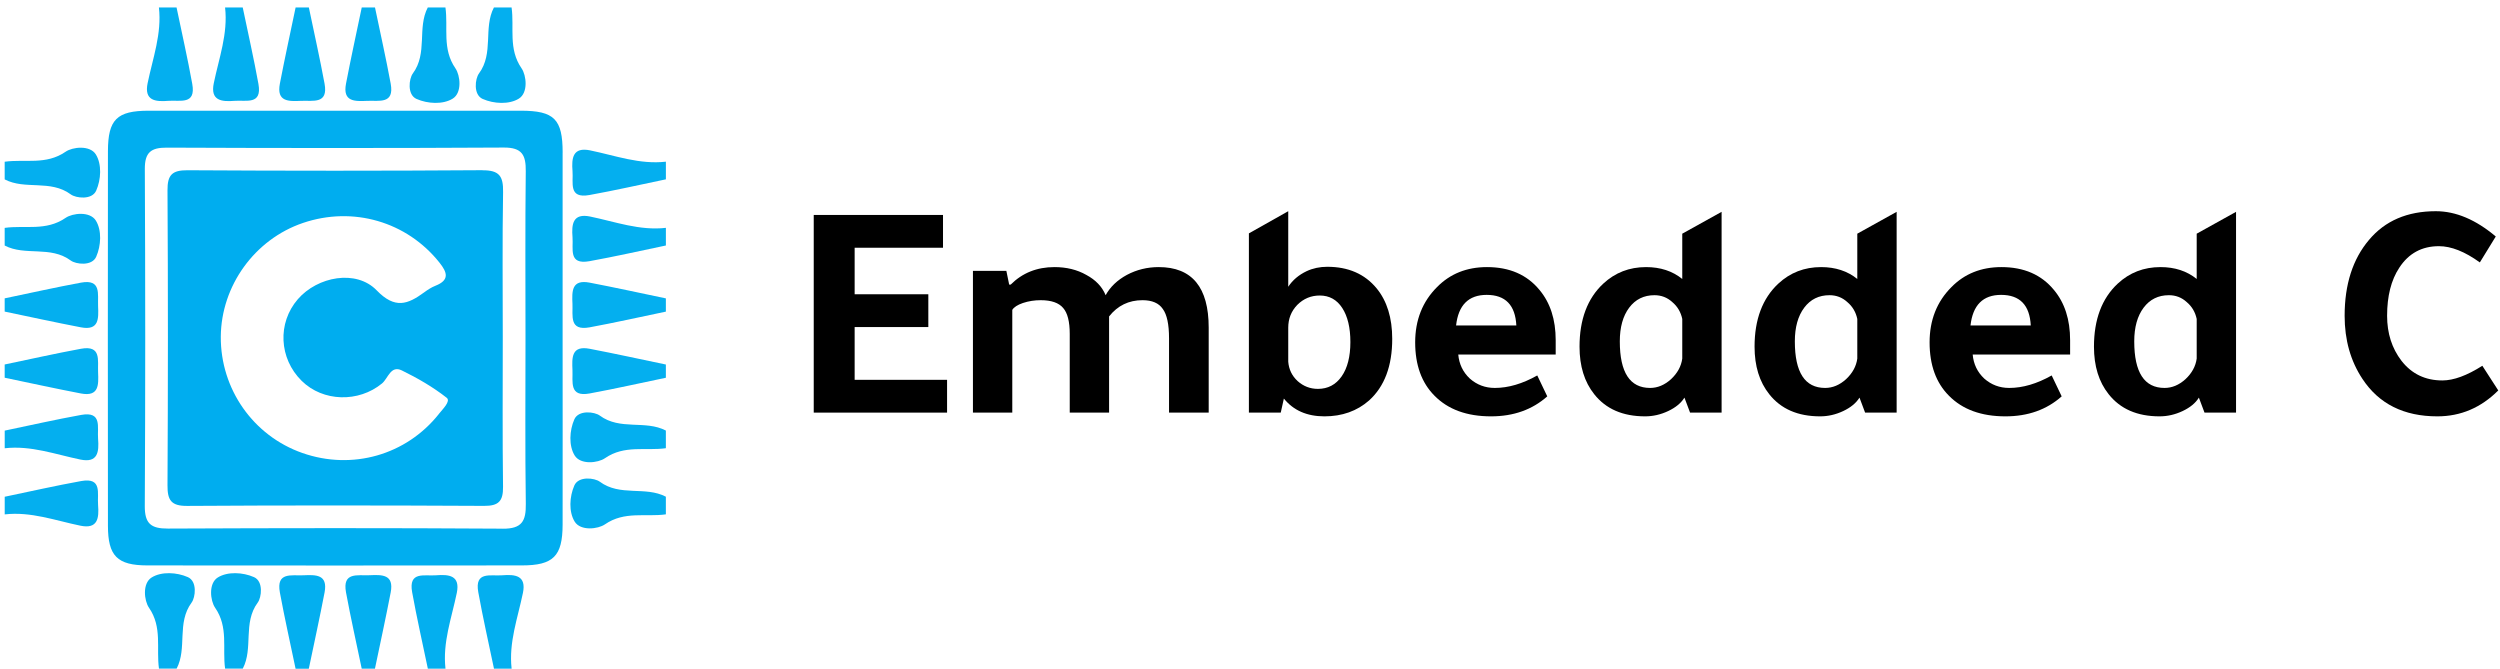
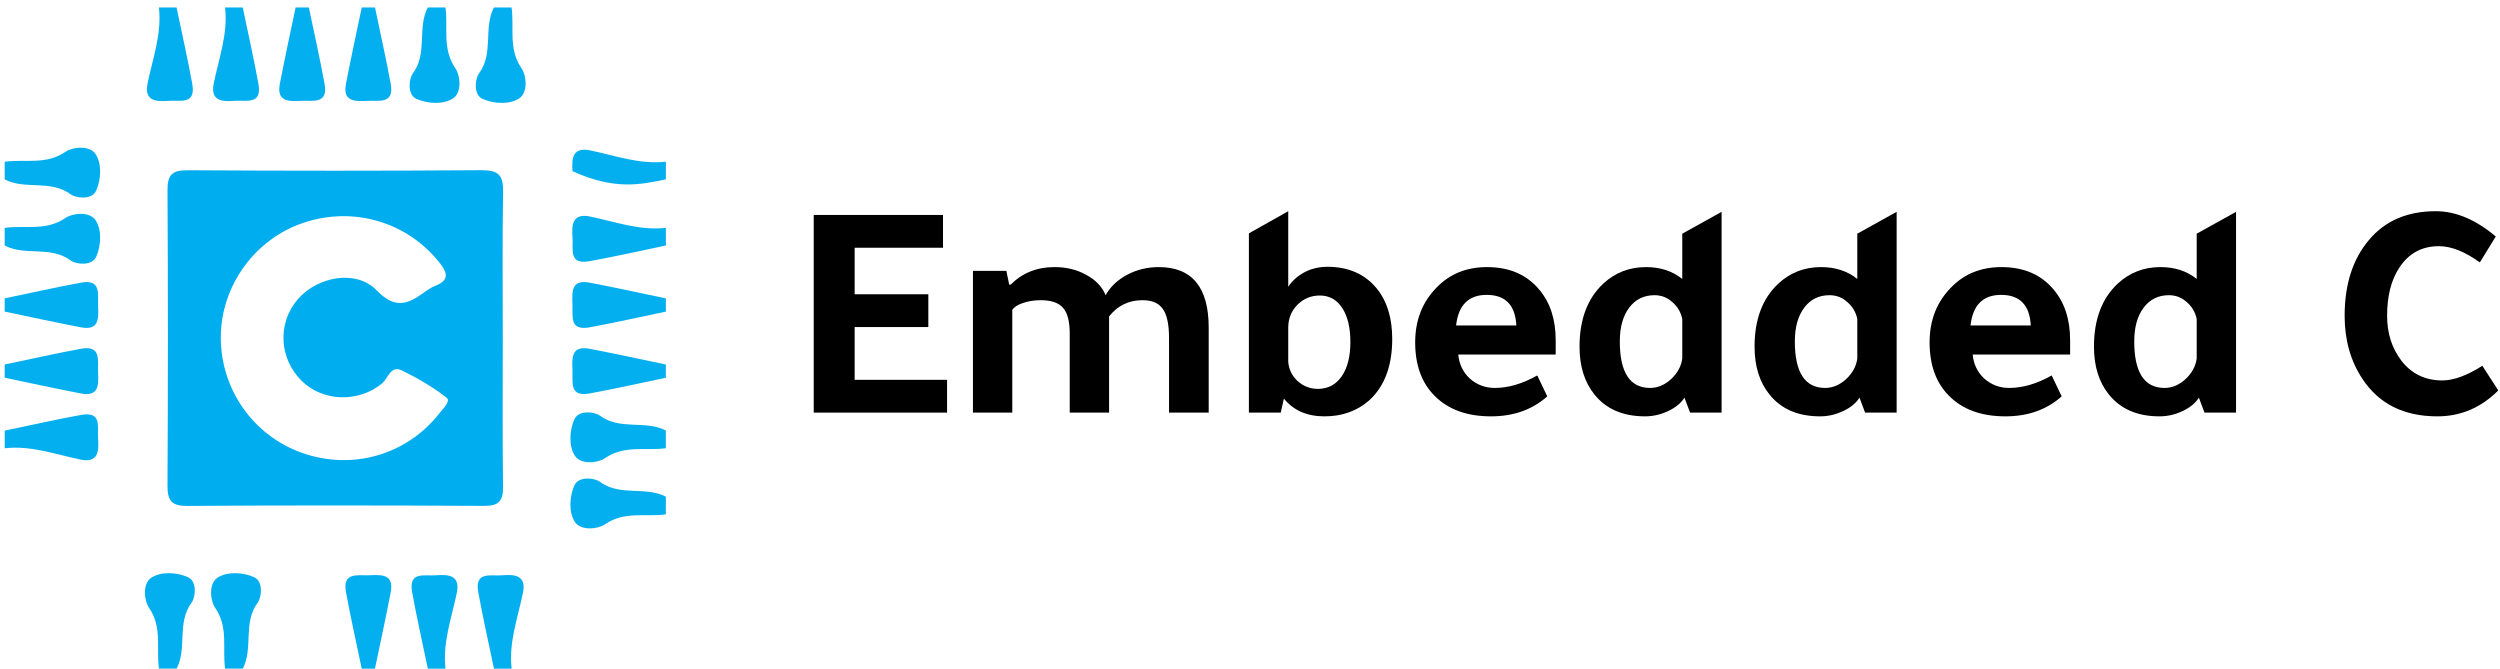
<svg xmlns="http://www.w3.org/2000/svg" width="314" height="84" viewBox="0 0 314 84" fill="none">
  <path d="M313.782 49.039C311.612 51.209 309.063 52.294 306.134 52.294C301.925 52.294 298.787 50.725 296.722 47.588C295.231 45.339 294.486 42.699 294.486 39.666C294.486 35.718 295.506 32.541 297.545 30.136C299.559 27.73 302.356 26.527 305.938 26.527C308.448 26.527 310.958 27.586 313.468 29.704L311.468 32.959C309.586 31.6 307.873 30.92 306.33 30.92C304.186 30.92 302.526 31.822 301.35 33.626C300.33 35.169 299.82 37.182 299.82 39.666C299.82 41.862 300.421 43.745 301.624 45.313C302.905 46.96 304.618 47.784 306.762 47.784C308.174 47.784 309.847 47.17 311.782 45.941L313.782 49.039Z" fill="black" />
  <path d="M276.885 51.823L276.18 49.941C275.761 50.621 275.081 51.183 274.14 51.627C273.199 52.072 272.231 52.294 271.238 52.294C268.44 52.294 266.309 51.366 264.845 49.509C263.616 47.967 263.002 45.98 263.002 43.548C263.002 40.123 263.996 37.482 265.983 35.626C267.473 34.24 269.264 33.547 271.356 33.547C273.16 33.547 274.676 34.044 275.905 35.038V29.351L280.847 26.605V51.823H276.885ZM275.905 45.038V40.058C275.722 39.195 275.304 38.489 274.65 37.94C274.022 37.364 273.277 37.077 272.414 37.077C271.081 37.077 270.022 37.6 269.238 38.646C268.453 39.691 268.061 41.103 268.061 42.881C268.061 46.777 269.329 48.725 271.865 48.725C272.807 48.725 273.683 48.359 274.493 47.627C275.304 46.869 275.774 46.006 275.905 45.038Z" fill="black" />
  <path d="M260.006 44.528H247.77C247.874 45.731 248.358 46.737 249.221 47.548C250.11 48.332 251.156 48.725 252.358 48.725C254.058 48.725 255.836 48.202 257.692 47.156L258.947 49.783C257.065 51.457 254.711 52.294 251.888 52.294C248.855 52.294 246.488 51.431 244.789 49.705C243.168 48.084 242.357 45.849 242.357 42.999C242.357 40.201 243.273 37.887 245.103 36.057C246.75 34.383 248.842 33.547 251.378 33.547C254.202 33.547 256.398 34.501 257.967 36.41C259.326 38.031 260.006 40.136 260.006 42.724V44.528ZM247.495 40.881H255.064C254.934 38.319 253.692 37.037 251.339 37.037C249.064 37.037 247.783 38.319 247.495 40.881Z" fill="black" />
  <path d="M234.257 51.823L233.551 49.941C233.132 50.621 232.452 51.183 231.511 51.627C230.57 52.072 229.603 52.294 228.609 52.294C225.811 52.294 223.681 51.366 222.216 49.509C220.987 47.967 220.373 45.98 220.373 43.548C220.373 40.123 221.367 37.482 223.354 35.626C224.844 34.24 226.635 33.547 228.727 33.547C230.531 33.547 232.047 34.044 233.276 35.038V29.351L238.218 26.605V51.823H234.257ZM233.276 45.038V40.058C233.093 39.195 232.675 38.489 232.021 37.94C231.394 37.364 230.648 37.077 229.786 37.077C228.452 37.077 227.393 37.6 226.609 38.646C225.824 39.691 225.432 41.103 225.432 42.881C225.432 46.777 226.7 48.725 229.237 48.725C230.178 48.725 231.054 48.359 231.864 47.627C232.675 46.869 233.145 46.006 233.276 45.038Z" fill="black" />
  <path d="M212.272 51.823L211.566 49.941C211.148 50.621 210.468 51.183 209.527 51.627C208.586 52.072 207.618 52.294 206.625 52.294C203.827 52.294 201.696 51.366 200.232 49.509C199.003 47.967 198.389 45.98 198.389 43.548C198.389 40.123 199.382 37.482 201.369 35.626C202.86 34.24 204.651 33.547 206.742 33.547C208.546 33.547 210.063 34.044 211.292 35.038V29.351L216.233 26.605V51.823H212.272ZM211.292 45.038V40.058C211.109 39.195 210.69 38.489 210.037 37.94C209.409 37.364 208.664 37.077 207.801 37.077C206.468 37.077 205.409 37.6 204.624 38.646C203.84 39.691 203.448 41.103 203.448 42.881C203.448 46.777 204.716 48.725 207.252 48.725C208.193 48.725 209.069 48.359 209.88 47.627C210.69 46.869 211.161 46.006 211.292 45.038Z" fill="black" />
  <path d="M195.395 44.528H183.158C183.263 45.731 183.747 46.737 184.609 47.548C185.498 48.332 186.544 48.725 187.747 48.725C189.446 48.725 191.224 48.202 193.081 47.156L194.336 49.783C192.453 51.457 190.1 52.294 187.276 52.294C184.243 52.294 181.877 51.431 180.178 49.705C178.557 48.084 177.746 45.849 177.746 42.999C177.746 40.201 178.661 37.887 180.491 36.057C182.139 34.383 184.23 33.547 186.766 33.547C189.59 33.547 191.786 34.501 193.355 36.41C194.715 38.031 195.395 40.136 195.395 42.724V44.528ZM182.884 40.881H190.453C190.322 38.319 189.08 37.037 186.727 37.037C184.453 37.037 183.171 38.319 182.884 40.881Z" fill="black" />
  <path d="M160.862 51.824H156.861V29.312L161.803 26.527V36.018C162.352 35.182 163.123 34.528 164.117 34.057C164.901 33.691 165.764 33.508 166.705 33.508C169.346 33.508 171.412 34.41 172.902 36.214C174.209 37.809 174.863 39.927 174.863 42.568C174.863 45.967 173.895 48.542 171.961 50.294C170.444 51.627 168.575 52.294 166.352 52.294C164.156 52.294 162.457 51.549 161.254 50.059L160.862 51.824ZM161.803 41.156V45.431C161.881 46.398 162.274 47.209 162.979 47.862C163.712 48.516 164.561 48.843 165.529 48.843C166.784 48.843 167.777 48.32 168.509 47.274C169.241 46.228 169.608 44.79 169.608 42.96C169.608 41.156 169.268 39.731 168.588 38.685C167.908 37.639 166.967 37.117 165.764 37.117C164.666 37.117 163.725 37.509 162.94 38.293C162.182 39.077 161.803 40.032 161.803 41.156Z" fill="black" />
  <path d="M126.947 35.743C128.411 34.279 130.241 33.547 132.437 33.547C133.954 33.547 135.287 33.874 136.438 34.527C137.614 35.155 138.425 36.005 138.869 37.077C139.444 36.031 140.333 35.181 141.536 34.527C142.765 33.874 144.098 33.547 145.536 33.547C149.72 33.547 151.812 36.083 151.812 41.155V51.823H146.831V42.489C146.831 40.737 146.569 39.508 146.046 38.802C145.55 38.07 144.7 37.704 143.497 37.704C141.771 37.704 140.373 38.384 139.301 39.743V51.823H134.359V41.94C134.359 40.397 134.085 39.312 133.535 38.685C132.986 38.031 132.045 37.704 130.712 37.704C129.927 37.704 129.182 37.822 128.476 38.057C127.796 38.292 127.352 38.58 127.143 38.92V51.823H122.201V34.017H126.398L126.751 35.743H126.947Z" fill="black" />
  <path d="M102.205 26.998H118.442V31.116H107.343V36.96H116.598V41.078H107.343V47.706H118.952V51.824H102.205V26.998Z" fill="black" />
  <path d="M18.541 10.443C18.087 12.643 19.505 12.799 21.157 12.665C22.603 12.549 24.626 13.214 24.149 10.549C23.567 7.329 22.841 4.137 22.176 0.939H19.96C20.336 4.237 19.189 7.301 18.541 10.449V10.443Z" fill="#04AFEF" />
  <path d="M26.852 10.443C26.397 12.643 27.816 12.799 29.467 12.665C30.913 12.549 32.936 13.214 32.46 10.549C31.878 7.329 31.152 4.137 30.487 0.939H28.27C28.647 4.237 27.5 7.301 26.852 10.449V10.443Z" fill="#04AFEF" />
  <path d="M52.334 12.434C53.703 13.038 55.632 13.155 56.867 12.384C58.059 11.642 57.809 9.464 57.205 8.588C55.504 6.128 56.307 3.479 55.947 0.936H53.731C52.379 3.512 53.742 6.677 51.846 9.237C51.376 9.874 51.104 11.897 52.329 12.434H52.334Z" fill="#04AFEF" />
  <path d="M60.641 12.434C62.01 13.038 63.938 13.155 65.174 12.384C66.365 11.642 66.116 9.464 65.512 8.588C63.811 6.128 64.614 3.479 64.254 0.936H62.037C60.685 3.512 62.048 6.677 60.153 9.237C59.682 9.874 59.411 11.897 60.635 12.434H60.641Z" fill="#04AFEF" />
  <path d="M12.087 23.928C12.691 22.56 12.807 20.631 12.037 19.395C11.294 18.204 9.116 18.453 8.241 19.057C5.78 20.759 3.131 19.955 0.588 20.315V22.532C3.165 23.884 6.329 22.521 8.889 24.416C9.526 24.887 11.549 25.159 12.087 23.934V23.928Z" fill="#04AFEF" />
-   <path d="M74.132 18.889C71.932 18.434 71.776 19.853 71.909 21.504C72.026 22.951 71.361 24.973 74.026 24.497C77.246 23.915 80.438 23.189 83.636 22.524V20.307C80.338 20.684 77.274 19.537 74.126 18.889H74.132Z" fill="#04AFEF" />
+   <path d="M74.132 18.889C71.932 18.434 71.776 19.853 71.909 21.504C77.246 23.915 80.438 23.189 83.636 22.524V20.307C80.338 20.684 77.274 19.537 74.126 18.889H74.132Z" fill="#04AFEF" />
  <path d="M12.087 32.235C12.691 30.866 12.807 28.938 12.037 27.702C11.294 26.511 9.116 26.76 8.241 27.364C5.78 29.065 3.131 28.262 0.588 28.622V30.839C3.165 32.191 6.329 30.828 8.889 32.723C9.526 33.194 11.549 33.465 12.087 32.241V32.235Z" fill="#04AFEF" />
  <path d="M74.132 27.199C71.932 26.745 71.776 28.163 71.909 29.815C72.026 31.261 71.361 33.284 74.026 32.807C77.246 32.225 80.438 31.499 83.636 30.834V28.618C80.338 28.995 77.274 27.848 74.126 27.199H74.132Z" fill="#04AFEF" />
  <path d="M10.096 57.72C12.296 58.175 12.451 56.756 12.318 55.105C12.201 53.658 12.866 51.636 10.201 52.112C6.981 52.694 3.789 53.42 0.592 54.085V56.302C3.889 55.925 6.954 57.072 10.101 57.72H10.096Z" fill="#04AFEF" />
  <path d="M72.133 52.682C71.529 54.051 71.413 55.979 72.183 57.215C72.926 58.406 75.104 58.157 75.979 57.553C78.44 55.852 81.088 56.655 83.632 56.295V54.078C81.055 52.726 77.891 54.089 75.331 52.194C74.694 51.723 72.671 51.452 72.133 52.676V52.682Z" fill="#04AFEF" />
-   <path d="M10.096 66.027C12.296 66.481 12.451 65.063 12.318 63.411C12.201 61.965 12.866 59.942 10.201 60.419C6.981 61.001 3.789 61.727 0.592 62.392V64.608C3.889 64.231 6.954 65.379 10.101 66.027H10.096Z" fill="#04AFEF" />
  <path d="M72.133 60.989C71.529 62.357 71.413 64.286 72.183 65.522C72.926 66.713 75.104 66.464 75.979 65.86C78.44 64.158 81.088 64.962 83.632 64.602V62.385C81.055 61.033 77.891 62.396 75.331 60.501C74.694 60.03 72.671 59.758 72.133 60.983V60.989Z" fill="#04AFEF" />
  <path d="M23.581 72.481C22.212 71.877 20.284 71.761 19.048 72.531C17.856 73.273 18.106 75.451 18.71 76.327C20.411 78.787 19.608 81.436 19.968 83.98H22.184C23.537 81.403 22.173 78.239 24.069 75.678C24.54 75.041 24.811 73.019 23.586 72.481H23.581Z" fill="#04AFEF" />
  <path d="M31.887 72.481C30.519 71.877 28.59 71.761 27.355 72.531C26.163 73.273 26.412 75.451 27.016 76.327C28.718 78.787 27.914 81.436 28.274 83.98H30.491C31.843 81.403 30.48 78.239 32.375 75.678C32.846 75.041 33.118 73.019 31.893 72.481H31.887Z" fill="#04AFEF" />
  <path d="M57.373 74.479C57.827 72.279 56.408 72.124 54.757 72.257C53.311 72.374 51.288 71.709 51.764 74.374C52.346 77.594 53.072 80.786 53.737 83.983H55.954C55.577 80.686 56.724 77.621 57.373 74.474V74.479Z" fill="#04AFEF" />
  <path d="M65.679 74.479C66.134 72.279 64.715 72.124 63.064 72.257C61.617 72.374 59.594 71.709 60.071 74.374C60.653 77.594 61.379 80.786 62.044 83.983H64.26C63.884 80.686 65.031 77.621 65.679 74.474V74.479Z" fill="#04AFEF" />
  <path d="M37.822 12.667C39.313 12.601 41.242 13.116 40.765 10.511C40.172 7.308 39.457 4.128 38.792 0.936H37.13C36.465 4.128 35.766 7.308 35.151 10.511C34.714 12.806 36.265 12.734 37.822 12.667Z" fill="#04AFEF" />
  <path d="M46.129 12.667C47.62 12.601 49.548 13.116 49.072 10.511C48.479 7.308 47.764 4.128 47.099 0.936H45.436C44.771 4.128 44.073 7.308 43.458 10.511C43.02 12.806 44.572 12.734 46.129 12.667Z" fill="#04AFEF" />
  <path d="M12.319 38.442C12.253 36.952 12.768 35.023 10.164 35.5C6.961 36.093 3.78 36.807 0.588 37.472V39.135C3.78 39.8 6.961 40.498 10.164 41.113C12.458 41.551 12.386 39.999 12.319 38.442Z" fill="#04AFEF" />
  <path d="M71.902 38.17C71.968 39.661 71.453 41.589 74.057 41.113C77.26 40.52 80.441 39.805 83.633 39.14V37.477C80.441 36.812 77.26 36.114 74.057 35.499C71.763 35.061 71.835 36.613 71.902 38.17Z" fill="#04AFEF" />
  <path d="M12.319 46.749C12.253 45.258 12.768 43.33 10.164 43.806C6.961 44.399 3.78 45.114 0.588 45.779V47.442C3.78 48.107 6.961 48.805 10.164 49.42C12.458 49.858 12.386 48.306 12.319 46.749Z" fill="#04AFEF" />
  <path d="M71.902 46.477C71.968 47.967 71.453 49.896 74.057 49.419C77.26 48.826 80.441 48.111 83.633 47.446V45.784C80.441 45.119 77.26 44.421 74.057 43.806C71.763 43.368 71.835 44.919 71.902 46.477Z" fill="#04AFEF" />
-   <path d="M38.095 72.257C36.604 72.324 34.675 71.808 35.152 74.413C35.745 77.616 36.46 80.797 37.125 83.989H38.787C39.452 80.797 40.151 77.616 40.766 74.413C41.203 72.119 39.652 72.191 38.095 72.257Z" fill="#04AFEF" />
  <path d="M46.401 72.249C44.91 72.316 42.982 71.8 43.459 74.405C44.052 77.608 44.767 80.789 45.431 83.981H47.094C47.759 80.789 48.457 77.608 49.072 74.405C49.51 72.111 47.958 72.183 46.401 72.249Z" fill="#04AFEF" />
-   <path d="M70.669 19.164C70.664 14.963 69.616 13.91 65.427 13.905C49.844 13.894 34.266 13.894 18.683 13.905C14.671 13.905 13.563 15.008 13.557 19.003C13.541 34.675 13.541 50.346 13.557 66.024C13.557 69.836 14.721 71.011 18.517 71.016C34.189 71.033 49.86 71.033 65.538 71.016C69.5 71.016 70.653 69.858 70.664 65.907C70.68 58.071 70.664 50.236 70.664 42.4C70.664 34.658 70.675 26.911 70.664 19.169L70.669 19.164ZM63.133 66.4C49.118 66.306 35.103 66.323 21.088 66.389C18.955 66.4 18.174 65.758 18.185 63.552C18.262 49.443 18.257 35.34 18.19 21.231C18.179 19.147 18.955 18.532 20.955 18.543C35.064 18.604 49.173 18.615 63.277 18.532C65.571 18.521 66.058 19.469 66.036 21.513C65.953 28.518 66.003 35.528 66.003 42.538C66.003 49.454 65.942 56.37 66.042 63.286C66.075 65.453 65.554 66.422 63.133 66.406V66.4Z" fill="#01AEEF" />
  <path d="M60.588 21.377C48.241 21.466 35.9 21.46 23.553 21.383C21.608 21.371 21.021 21.981 21.038 23.915C21.11 36.262 21.104 48.603 21.038 60.95C21.026 62.8 21.475 63.554 23.492 63.543C35.928 63.46 48.369 63.471 60.804 63.538C62.616 63.548 63.203 62.956 63.181 61.149C63.098 54.887 63.148 48.62 63.148 42.358C63.148 36.278 63.082 30.194 63.187 24.12C63.22 22.136 62.727 21.371 60.588 21.388V21.377ZM55.124 51.994C51.023 57.159 44.24 59.088 37.984 56.899C31.805 54.737 27.687 48.863 27.732 42.285C27.782 35.89 31.988 30.066 38.045 28.005C44.34 25.86 51.106 27.844 55.19 32.975C56.177 34.211 56.498 35.175 54.692 35.89C54.182 36.09 53.711 36.4 53.267 36.727C51.206 38.234 49.61 38.844 47.31 36.467C44.744 33.812 39.884 34.721 37.407 37.581C34.825 40.568 35.035 45.017 37.889 47.833C40.572 50.481 45.044 50.576 47.975 48.165C48.74 47.539 49.067 45.838 50.469 46.525C52.442 47.489 54.381 48.608 56.105 49.961C56.648 50.387 55.606 51.379 55.118 51.994H55.124Z" fill="#00ADEF" />
</svg>